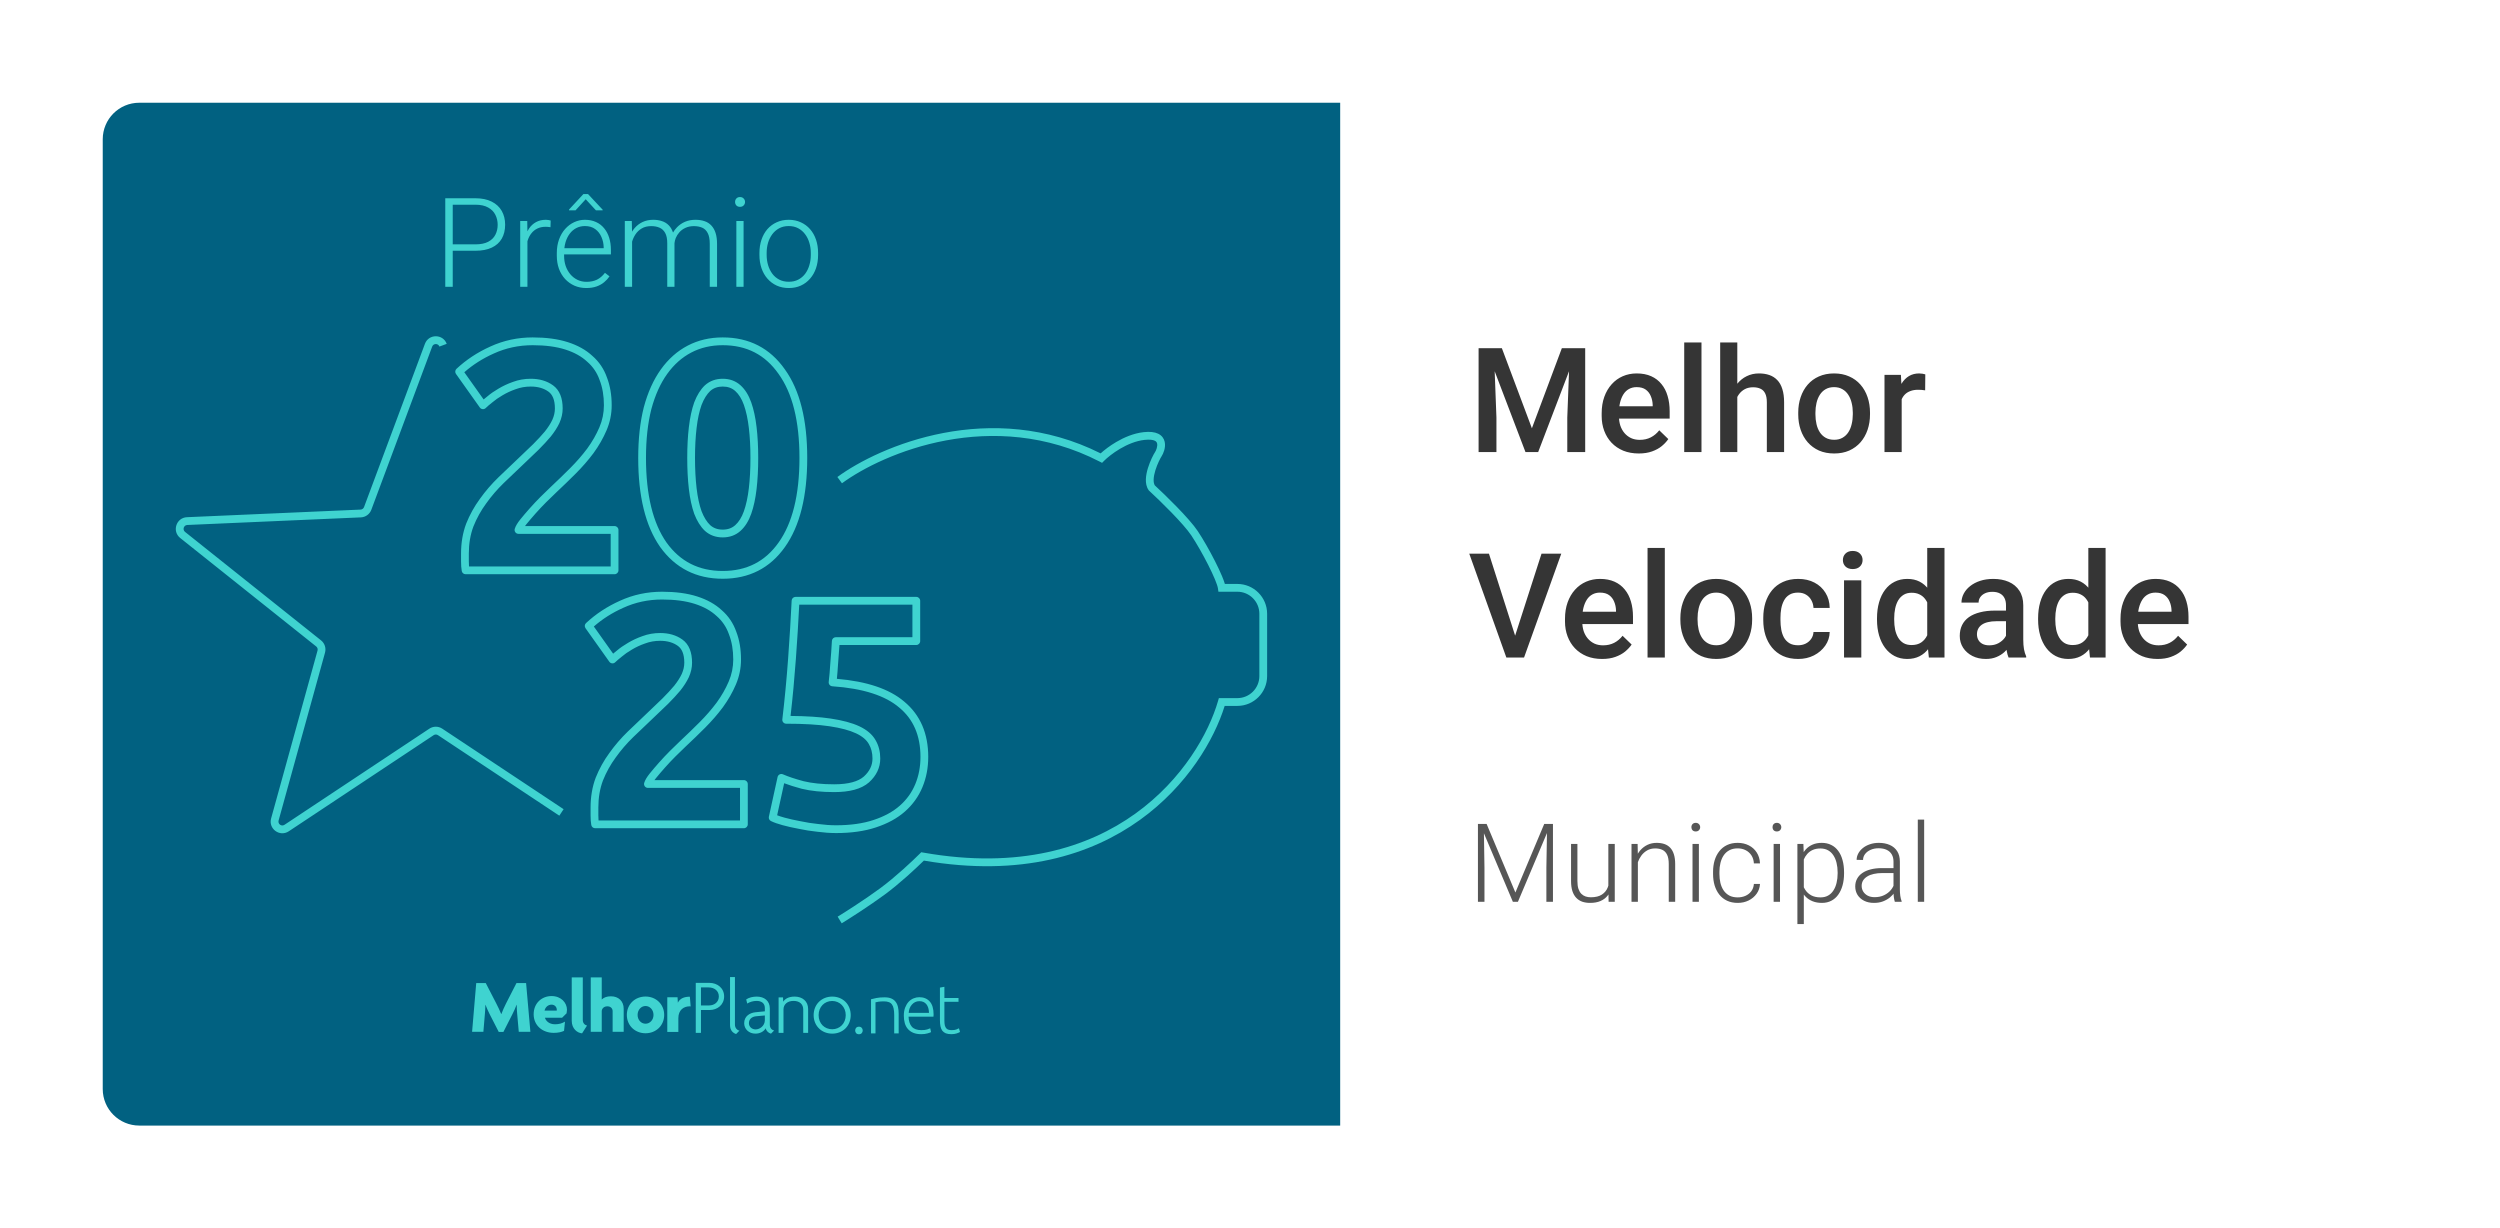
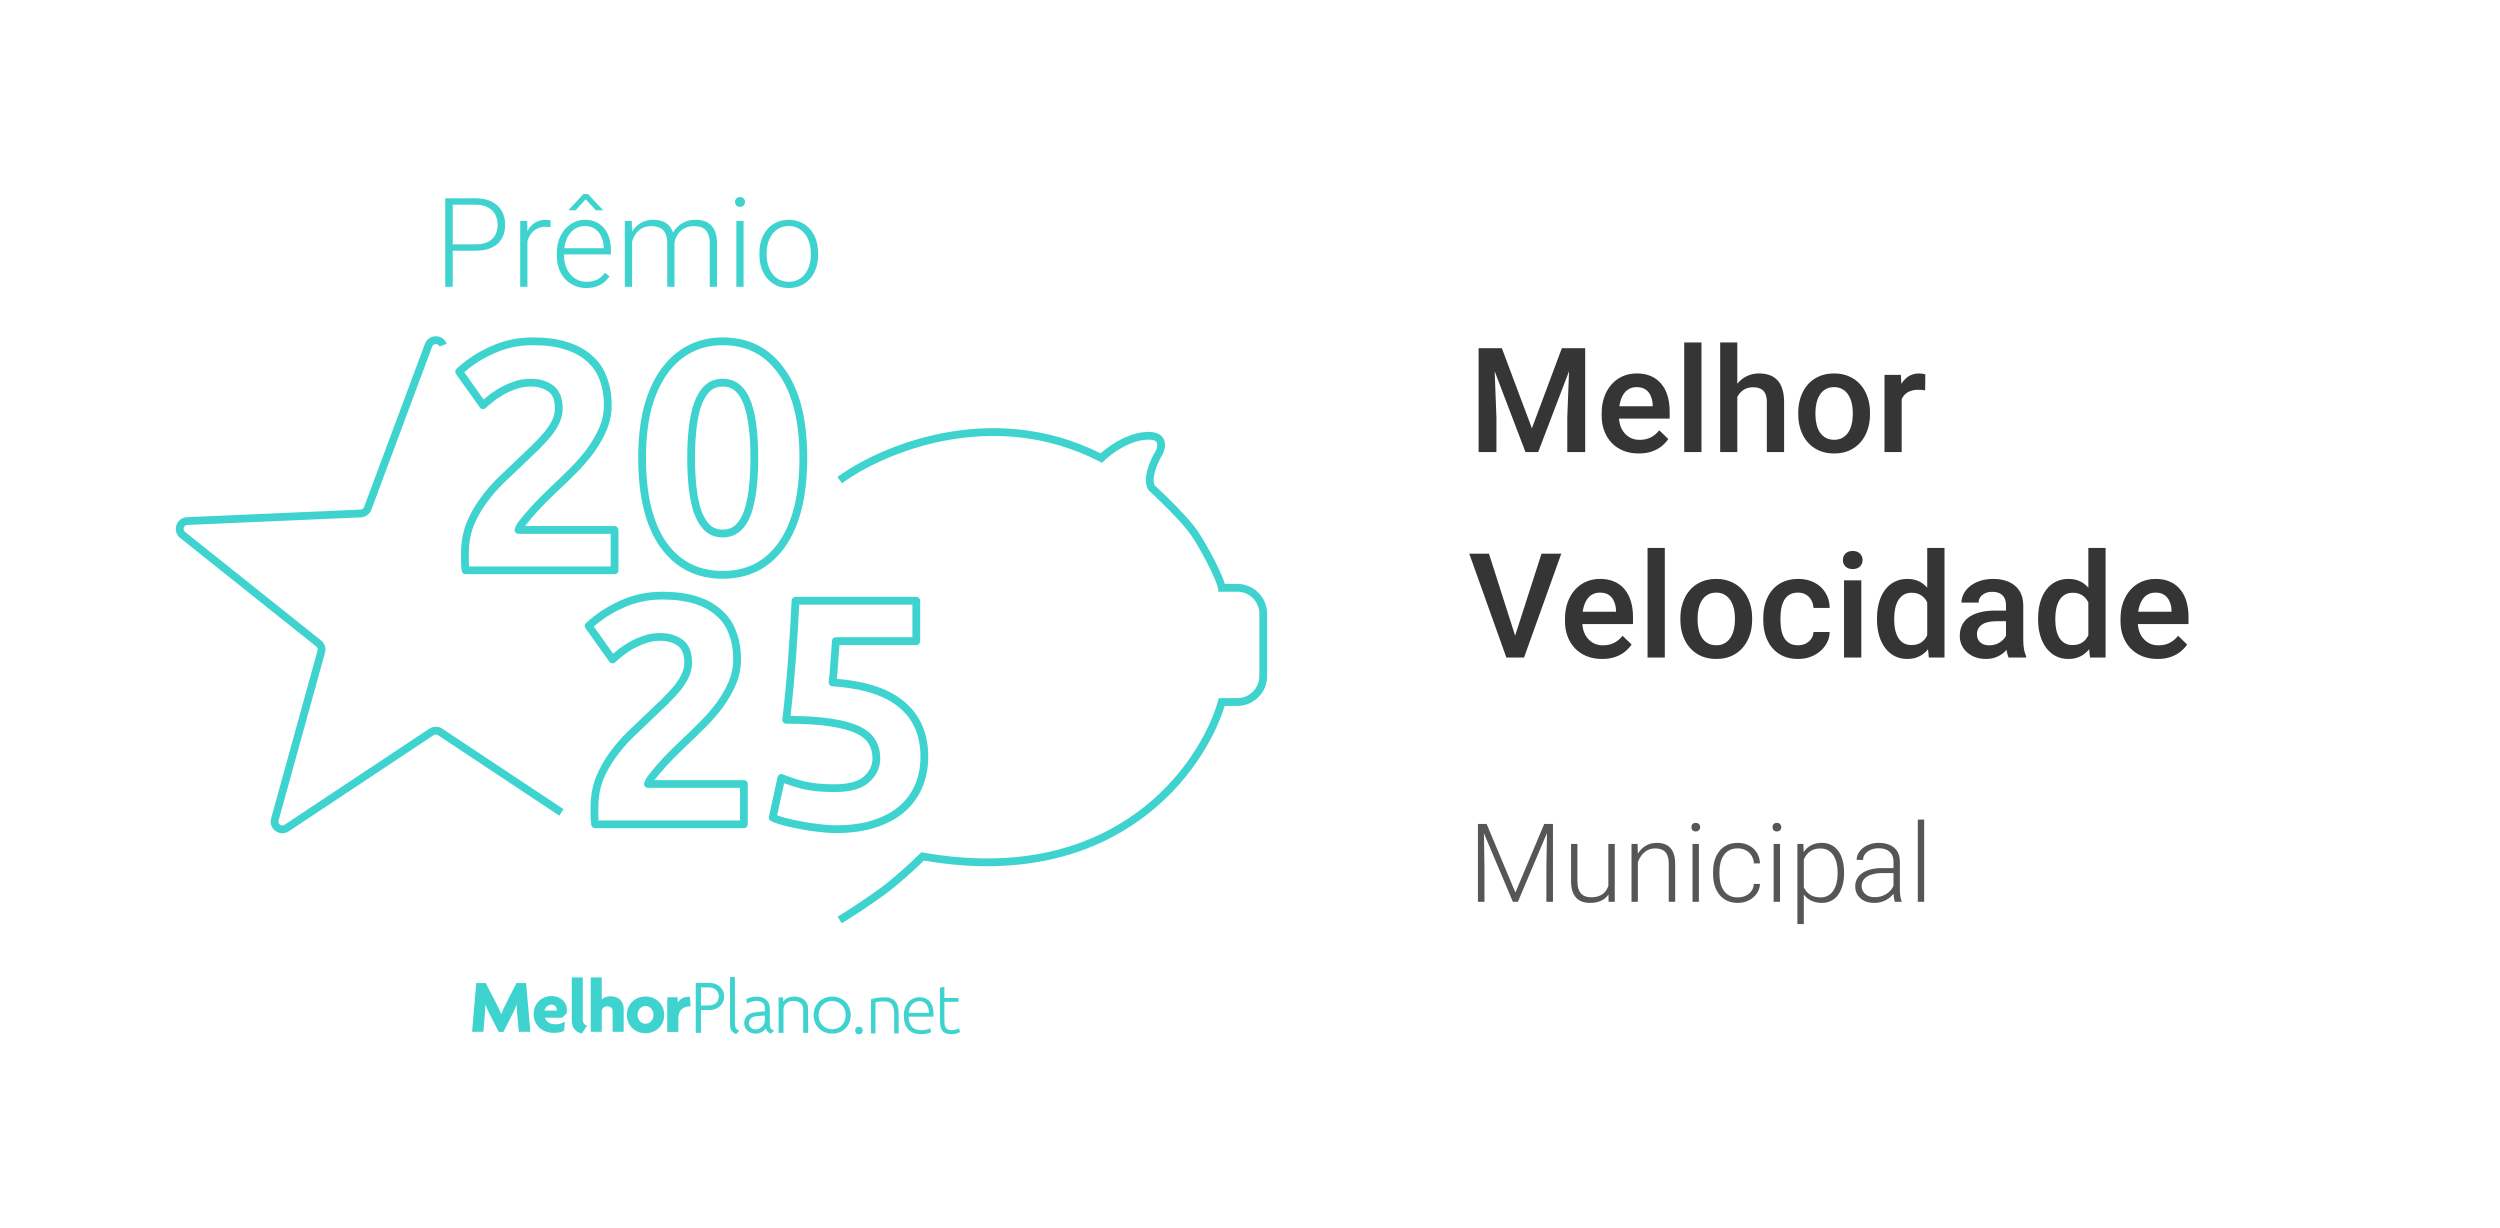
<svg xmlns="http://www.w3.org/2000/svg" width="1095" height="538" viewBox="0 0 1095 538" fill="none">
  <g filter="url(#filter0_d_4050_4606)">
    <rect x="45" y="44" width="1005" height="448" rx="16" fill="white" />
-     <path d="M45 60C45 51.163 52.163 44 61 44H587.001V492H61C52.163 492 45 484.837 45 476V60Z" fill="#016181" />
    <path fill-rule="evenodd" clip-rule="evenodd" d="M251.594 124.119C253.172 124.811 254.901 125.158 256.78 125.158C258.5 125.158 260.007 124.927 261.302 124.465C262.596 124.003 263.704 123.382 264.626 122.6C265.566 121.819 266.346 120.966 266.966 120.043L264.972 118.498C263.926 119.865 262.747 120.869 261.435 121.508C260.122 122.13 258.615 122.44 256.913 122.44C255.46 122.44 254.13 122.147 252.924 121.561C251.719 120.975 250.673 120.158 249.786 119.111C248.917 118.063 248.244 116.855 247.765 115.488C247.304 114.102 247.073 112.611 247.073 111.012V110.426H267.578V108.481C267.578 106.546 267.33 104.779 266.833 103.18C266.337 101.564 265.601 100.17 264.626 98.998C263.668 97.808 262.481 96.893 261.062 96.254C259.644 95.597 258.022 95.268 256.195 95.268C254.564 95.268 253.004 95.615 251.515 96.307C250.043 96.982 248.731 97.959 247.579 99.238C246.426 100.516 245.522 102.053 244.866 103.846C244.21 105.64 243.882 107.647 243.882 109.867V111.012C243.882 113.072 244.192 114.973 244.813 116.713C245.451 118.436 246.346 119.927 247.499 121.188C248.669 122.449 250.034 123.426 251.594 124.119ZM247.189 107.709C247.293 106.777 247.467 105.898 247.712 105.072C248.155 103.615 248.775 102.363 249.573 101.316C250.389 100.25 251.355 99.433 252.472 98.865C253.607 98.296 254.848 98.012 256.195 98.012C258.004 98.012 259.511 98.456 260.716 99.344C261.922 100.232 262.826 101.387 263.429 102.807C264.05 104.21 264.378 105.72 264.413 107.336V107.709H247.189ZM263.961 90.846L257.552 84H255.53L249.228 90.793V91.113H252.1L256.541 86.264L261.009 91.113H263.961V90.846ZM325.688 124.625V95.802H322.523V124.625H325.688ZM322.523 85.945C322.151 86.353 321.965 86.86 321.965 87.463C321.965 88.049 322.151 88.556 322.523 88.982C322.914 89.39 323.445 89.595 324.119 89.595C324.793 89.595 325.325 89.39 325.715 88.982C326.123 88.556 326.327 88.049 326.327 87.463C326.327 86.86 326.123 86.353 325.715 85.945C325.325 85.519 324.793 85.306 324.119 85.306C323.445 85.306 322.914 85.519 322.523 85.945ZM332.63 110.666V109.787C332.63 107.691 332.931 105.755 333.534 103.979C334.137 102.204 334.997 100.667 336.114 99.371C337.249 98.074 338.605 97.071 340.183 96.361C341.761 95.632 343.516 95.268 345.449 95.268C347.399 95.268 349.163 95.632 350.741 96.361C352.319 97.071 353.675 98.074 354.81 99.371C355.945 100.667 356.814 102.204 357.416 103.979C358.019 105.755 358.321 107.691 358.321 109.787V110.666C358.321 112.762 358.019 114.697 357.416 116.473C356.814 118.231 355.945 119.759 354.81 121.055C353.693 122.352 352.346 123.364 350.768 124.092C349.19 124.802 347.434 125.158 345.502 125.158C343.552 125.158 341.787 124.802 340.21 124.092C338.632 123.364 337.275 122.352 336.141 121.055C335.006 119.759 334.137 118.231 333.534 116.473C332.931 114.697 332.63 112.762 332.63 110.666ZM335.795 109.787V110.666C335.795 112.247 336.008 113.747 336.433 115.168C336.859 116.571 337.479 117.823 338.295 118.924C339.11 120.007 340.121 120.86 341.327 121.481C342.532 122.103 343.924 122.414 345.502 122.414C347.062 122.414 348.436 122.103 349.624 121.481C350.83 120.86 351.84 120.007 352.656 118.924C353.471 117.823 354.083 116.571 354.491 115.168C354.916 113.747 355.129 112.247 355.129 110.666V109.787C355.129 108.224 354.916 106.741 354.491 105.338C354.083 103.935 353.463 102.683 352.629 101.582C351.814 100.481 350.803 99.611 349.597 98.971C348.392 98.332 347.009 98.012 345.449 98.012C343.888 98.012 342.506 98.332 341.3 98.971C340.112 99.611 339.101 100.481 338.268 101.582C337.453 102.683 336.832 103.935 336.406 105.338C335.999 106.741 335.795 108.224 335.795 109.787ZM189.302 150.795C189.85 149.326 191.924 149.326 192.472 150.795L195.661 149.602C194.011 145.178 187.763 145.178 186.113 149.602L159.449 221.096C159.21 221.737 158.611 222.172 157.929 222.202L81.891 225.533C77.174 225.74 75.24 231.699 78.934 234.645L138.502 282.153C139.036 282.579 139.264 283.283 139.082 283.942L118.744 357.477C117.483 362.036 122.547 365.719 126.485 363.106L189.947 320.996C190.517 320.618 191.257 320.618 191.827 320.996L244.98 356.266L246.86 353.423L193.707 318.153C191.997 317.019 189.777 317.019 188.067 318.153L124.605 360.264C123.292 361.135 121.604 359.907 122.025 358.387L142.362 284.852C142.909 282.875 142.224 280.763 140.622 279.485L81.054 231.977C79.823 230.995 80.468 229.009 82.04 228.94L158.078 225.609C160.125 225.519 161.921 224.212 162.638 222.289L189.302 150.795ZM233.306 150.199C227.233 150.199 221.543 151.423 216.216 153.864L216.204 153.87C211.384 156.034 207.108 158.759 203.366 162.041L211.829 173.956C212.307 173.549 212.845 173.111 213.439 172.643C214.841 171.443 216.47 170.309 218.316 169.238C220.295 168.05 222.416 167.062 224.676 166.274C227.131 165.354 229.73 164.899 232.458 164.899C236.226 164.899 239.512 165.821 242.21 167.767C245.178 169.908 246.449 173.474 246.449 177.923C246.449 180.073 245.964 182.197 245.028 184.282L245.014 184.312C244.099 186.246 242.845 188.197 241.273 190.165C241.264 190.176 241.255 190.188 241.246 190.198C239.703 192.034 237.927 193.956 235.922 195.965L235.904 195.983L235.892 195.994C233.917 197.879 231.8 199.904 229.543 202.072C226.621 204.904 223.652 207.736 220.637 210.567C217.796 213.323 215.23 216.307 212.938 219.52L212.924 219.539C210.661 222.623 208.802 225.98 207.349 229.615C206.021 233.17 205.345 237.109 205.345 241.45V244.846C205.345 245.7 205.373 246.45 205.425 247.103H267.481V232.827H227.091C226.552 232.827 226.046 232.572 225.725 232.139C225.404 231.707 225.306 231.148 225.46 230.632C225.838 229.371 226.709 227.986 227.88 226.52L227.888 226.509C229.131 224.978 230.513 223.355 232.033 221.641C233.562 219.919 235.139 218.244 236.763 216.616C238.469 214.908 240.037 213.385 241.467 212.048L241.468 212.047C244.183 209.515 246.947 206.841 249.758 204.024C252.527 201.251 255.013 198.391 257.22 195.444C259.407 192.431 261.176 189.338 262.534 186.165C263.855 183.075 264.515 179.861 264.515 176.508C264.515 172.341 263.882 168.689 262.653 165.524C262.646 165.507 262.64 165.489 262.633 165.471C261.505 162.255 259.695 159.584 257.195 157.425C257.18 157.412 257.164 157.398 257.149 157.383C254.73 155.134 251.574 153.359 247.621 152.099C243.688 150.846 238.927 150.199 233.306 150.199ZM214.806 150.761C220.589 148.111 226.762 146.789 233.306 146.789C239.172 146.789 244.299 147.462 248.653 148.85C252.975 150.227 256.591 152.219 259.442 154.863C262.384 157.411 264.518 160.572 265.836 164.314C267.237 167.934 267.919 172.008 267.919 176.508C267.919 180.324 267.166 183.995 265.662 187.508C264.196 190.935 262.295 194.252 259.966 197.46L259.951 197.48C257.64 200.567 255.044 203.552 252.165 206.435C249.327 209.278 246.535 211.98 243.789 214.541C242.394 215.846 240.854 217.341 239.17 219.028C237.593 220.607 236.062 222.234 234.578 223.907C233.087 225.587 231.739 227.17 230.534 228.655C230.319 228.924 230.126 229.178 229.952 229.417H269.183C270.123 229.417 270.885 230.18 270.885 231.122V248.808C270.885 249.749 270.123 250.512 269.183 250.512H203.926C203.103 250.512 202.398 249.923 202.251 249.113C202.038 247.937 201.941 246.505 201.941 244.846V241.45C201.941 236.743 202.676 232.387 204.168 228.401C204.172 228.389 204.177 228.378 204.181 228.366C205.739 224.466 207.737 220.852 210.175 217.529C212.587 214.147 215.289 211.006 218.279 208.108L218.299 208.089C221.306 205.265 224.266 202.442 227.178 199.618L227.184 199.613C229.439 197.448 231.554 195.423 233.529 193.539C235.467 191.598 237.165 189.758 238.629 188.019C240.059 186.225 241.153 184.508 241.93 182.868C242.684 181.185 243.045 179.541 243.045 177.923C243.045 174.071 241.961 171.789 240.221 170.534C238.211 169.085 235.659 168.309 232.458 168.309C230.109 168.309 227.911 168.7 225.852 169.474L225.836 169.479L225.813 169.488C223.753 170.205 221.835 171.1 220.056 172.169L220.033 172.182C218.318 173.177 216.853 174.203 215.627 175.256C215.609 175.271 215.59 175.287 215.571 175.302C214.271 176.325 213.344 177.125 212.757 177.714C212.402 178.068 211.91 178.249 211.411 178.207C210.912 178.165 210.457 177.905 210.166 177.496L199.714 162.782C199.219 162.085 199.316 161.129 199.94 160.546C204.226 156.545 209.186 153.285 214.806 150.761ZM316.552 150.199C311.432 150.199 306.856 151.276 302.791 153.401C298.717 155.53 295.195 158.645 292.228 162.787C289.265 166.924 286.941 172.052 285.288 178.212C283.731 184.362 282.942 191.476 282.942 199.57C282.942 215.893 286.02 228.177 291.95 236.642C297.931 244.953 306.072 249.083 316.552 249.083C327.035 249.083 335.127 244.951 341.013 236.643L341.015 236.641C347.038 228.177 350.163 215.895 350.163 199.57C350.163 183.341 347.038 171.157 341.02 162.79L341.008 162.773C335.119 154.371 327.028 150.199 316.552 150.199ZM301.216 150.378C305.814 147.975 310.938 146.789 316.552 146.789C328.109 146.789 337.248 151.48 343.788 160.805C350.385 169.982 353.567 182.98 353.567 199.57C353.567 216.259 350.384 229.349 343.788 238.618C337.244 247.854 328.104 252.493 316.552 252.493C305.001 252.493 295.818 247.854 289.181 238.627L289.169 238.61C282.673 229.342 279.538 216.255 279.538 199.57C279.538 191.257 280.348 183.849 281.991 177.362L281.997 177.339C283.734 170.864 286.212 165.338 289.462 160.8C292.71 156.264 296.627 152.776 301.216 150.378ZM308.779 167.739C310.912 165.827 313.542 164.899 316.552 164.899C319.563 164.899 322.193 165.827 324.326 167.739C326.381 169.58 327.929 172.113 329.033 175.23C330.122 178.306 330.898 181.927 331.379 186.072C331.859 190.113 332.097 194.614 332.097 199.57C332.097 204.528 331.859 209.076 331.379 213.208C330.898 217.354 330.122 220.976 329.033 224.052C327.929 227.169 326.381 229.702 324.326 231.543C322.193 233.455 319.563 234.383 316.552 234.383C313.542 234.383 310.912 233.455 308.779 231.543C308.767 231.533 308.756 231.523 308.745 231.512C306.814 229.686 305.281 227.181 304.089 224.097L304.08 224.075L304.072 224.052C302.983 220.976 302.207 217.354 301.726 213.208C301.246 209.076 301.008 204.528 301.008 199.57C301.008 194.614 301.246 190.113 301.726 186.072C302.207 181.927 302.983 178.306 304.072 175.23L304.078 175.215L304.081 175.205L304.089 175.185C305.281 172.101 306.814 169.596 308.745 167.77C308.756 167.759 308.767 167.749 308.779 167.739ZM311.066 170.265C309.617 171.641 308.335 173.651 307.272 176.393C306.294 179.161 305.566 182.512 305.107 186.467L305.106 186.472C304.645 190.354 304.412 194.718 304.412 199.57C304.412 204.422 304.645 208.835 305.107 212.815C305.566 216.77 306.294 220.121 307.272 222.889C308.335 225.631 309.618 227.641 311.066 229.018C312.508 230.303 314.299 230.973 316.552 230.973C318.815 230.973 320.611 230.298 322.056 229.002C323.58 227.637 324.857 225.642 325.825 222.911C326.807 220.139 327.538 216.781 327.998 212.815C328.46 208.835 328.693 204.422 328.693 199.57C328.693 194.718 328.46 190.354 327.999 186.472L327.998 186.467C327.538 182.501 326.807 179.143 325.825 176.371C324.857 173.64 323.58 171.645 322.056 170.28C320.611 168.984 318.815 168.309 316.552 168.309C314.299 168.309 312.508 168.979 311.066 170.265ZM289.996 261.586C283.932 261.586 278.25 262.808 272.932 265.246L272.92 265.252C268.108 267.413 263.838 270.133 260.101 273.41L268.55 285.305C269.027 284.899 269.563 284.463 270.156 283.995C271.556 282.797 273.183 281.665 275.027 280.595C277.003 279.408 279.121 278.422 281.378 277.635C283.83 276.716 286.425 276.262 289.15 276.262C292.913 276.262 296.195 277.183 298.89 279.126C301.855 281.265 303.124 284.827 303.124 289.27C303.124 291.417 302.64 293.539 301.705 295.621L301.691 295.651C300.777 297.583 299.525 299.531 297.955 301.497L297.945 301.51L297.928 301.53C296.387 303.363 294.613 305.283 292.611 307.289L292.6 307.3L292.581 307.318C290.608 309.2 288.495 311.223 286.24 313.387C283.322 316.215 280.358 319.043 277.347 321.871C274.51 324.623 271.947 327.602 269.659 330.811L269.645 330.83C267.385 333.909 265.529 337.262 264.078 340.892C262.752 344.441 262.077 348.375 262.077 352.71V356.1C262.077 356.952 262.105 357.701 262.157 358.352H324.122V344.1H283.79C283.252 344.1 282.746 343.845 282.424 343.413C282.103 342.981 282.005 342.422 282.16 341.905C282.537 340.646 283.407 339.263 284.577 337.798L284.585 337.788C285.826 336.258 287.206 334.638 288.724 332.926C290.251 331.206 291.825 329.533 293.448 327.908C295.151 326.202 296.717 324.681 298.145 323.346L298.146 323.345C300.857 320.816 303.617 318.146 306.425 315.333C309.189 312.565 311.672 309.709 313.876 306.767C316.06 303.757 317.826 300.668 319.182 297.5C320.502 294.415 321.16 291.205 321.16 287.857C321.16 283.696 320.528 280.049 319.301 276.889C319.294 276.871 319.288 276.854 319.282 276.836C318.155 273.625 316.348 270.958 313.852 268.802C313.844 268.795 313.835 268.788 313.827 268.781L313.805 268.76C311.39 266.514 308.239 264.742 304.291 263.484C300.364 262.232 295.61 261.586 289.996 261.586ZM271.522 262.143C277.298 259.496 283.462 258.176 289.996 258.176C295.855 258.176 300.975 258.849 305.323 260.235C309.639 261.61 313.251 263.599 316.098 266.24C319.037 268.785 321.168 271.942 322.484 275.679C323.883 279.294 324.564 283.363 324.564 287.857C324.564 291.668 323.812 295.334 322.311 298.843C320.847 302.265 318.948 305.578 316.622 308.782L316.607 308.802C314.299 311.884 311.706 314.865 308.832 317.745C305.998 320.583 303.21 323.281 300.467 325.839C299.074 327.142 297.537 328.635 295.855 330.319C294.28 331.897 292.751 333.521 291.269 335.192C289.78 336.87 288.434 338.45 287.231 339.933C287.017 340.201 286.825 340.453 286.653 340.69H325.824C326.764 340.69 327.526 341.454 327.526 342.395V360.057C327.526 360.998 326.764 361.762 325.824 361.762H260.657C259.834 361.762 259.13 361.172 258.982 360.362C258.769 359.187 258.673 357.757 258.673 356.1V352.71C258.673 348.009 259.407 343.659 260.897 339.677L260.901 339.666L260.91 339.643C262.466 335.748 264.461 332.139 266.896 328.82C269.305 325.443 272.003 322.306 274.989 319.411L275.009 319.393C278.012 316.573 280.967 313.753 283.876 310.934L283.882 310.928C286.134 308.766 288.246 306.744 290.218 304.863C292.153 302.924 293.849 301.087 295.31 299.35C296.739 297.559 297.831 295.845 298.607 294.206C299.36 292.526 299.72 290.885 299.72 289.27C299.72 285.424 298.638 283.146 296.901 281.893C294.894 280.446 292.346 279.671 289.15 279.671C286.804 279.671 284.61 280.062 282.554 280.834C282.541 280.839 282.528 280.844 282.515 280.848C280.458 281.565 278.543 282.458 276.767 283.526L276.744 283.539C275.031 284.533 273.568 285.557 272.344 286.608C272.325 286.624 272.307 286.639 272.288 286.654C270.99 287.676 270.064 288.475 269.478 289.062C269.123 289.417 268.631 289.598 268.132 289.556C267.633 289.514 267.178 289.254 266.887 288.845L256.449 274.151C255.954 273.454 256.051 272.498 256.676 271.915C260.956 267.92 265.909 264.664 271.522 262.143ZM346.744 262.061C346.787 261.152 347.535 260.437 348.444 260.437H401.339C402.279 260.437 403.041 261.2 403.041 262.142V279.803C403.041 280.745 402.279 281.508 401.339 281.508H367.682C367.511 284.345 367.306 287.115 367.068 289.82C366.924 292.2 366.752 294.368 366.551 296.323C379.561 297.428 389.493 300.69 396.088 306.333C403.113 312.168 406.568 320.31 406.568 330.527C406.568 335.254 405.731 339.669 404.04 343.755C402.34 347.862 399.787 351.418 396.4 354.412C392.998 357.419 388.74 359.734 383.677 361.393C378.667 363.065 372.837 363.881 366.217 363.881C363.602 363.881 360.854 363.687 357.976 363.304C355.206 363.016 352.482 362.585 349.803 362.011C347.236 361.535 344.893 361.008 342.777 360.43C340.664 359.853 338.942 359.253 337.668 358.614C336.971 358.265 336.599 357.487 336.766 356.724L340.575 339.345C340.684 338.846 341.011 338.422 341.466 338.191C341.921 337.959 342.456 337.944 342.923 338.15C345.16 339.136 348.166 340.145 351.969 341.167C355.652 342.065 360.111 342.527 365.37 342.527C371.696 342.527 375.89 341.277 378.346 339.142C380.947 336.784 382.146 334.167 382.146 331.233C382.146 328.765 381.597 326.67 380.549 324.895L380.533 324.866C379.535 323.097 377.741 321.515 374.945 320.202C372.144 318.887 368.28 317.836 363.287 317.095C358.322 316.358 352.018 315.983 344.353 315.983C343.867 315.983 343.404 315.775 343.081 315.411C342.758 315.047 342.606 314.562 342.663 314.078C343.694 305.344 344.538 296.468 345.195 287.45C345.852 278.42 346.368 269.957 346.744 262.061ZM350.065 263.847C349.696 271.308 349.204 279.259 348.59 287.698C347.977 296.114 347.202 304.408 346.264 312.581C353.182 312.639 359.028 313.016 363.786 313.722C368.949 314.488 373.173 315.604 376.39 317.115C379.606 318.625 382.041 320.617 383.488 323.174C384.88 325.539 385.551 328.244 385.551 331.233C385.551 335.266 383.838 338.768 380.617 341.682L380.594 341.703C377.218 344.648 372.012 345.937 365.37 345.937C359.918 345.937 355.168 345.459 351.144 344.475C351.131 344.472 351.118 344.469 351.106 344.466C348.15 343.672 345.6 342.869 343.466 342.055L340.391 356.089C341.261 356.427 342.349 356.779 343.673 357.14C345.688 357.691 347.945 358.199 350.446 358.663C350.462 358.666 350.478 358.669 350.493 358.672C353.065 359.224 355.685 359.639 358.352 359.915C358.368 359.917 358.385 359.919 358.402 359.921C361.157 360.289 363.761 360.471 366.217 360.471C372.571 360.471 378.024 359.686 382.605 358.157L382.614 358.154C387.329 356.61 391.156 354.499 394.148 351.855C397.155 349.197 399.398 346.066 400.896 342.449C402.402 338.81 403.164 334.842 403.164 330.527C403.164 321.156 400.039 314.041 393.906 308.95L393.886 308.933C387.799 303.72 378.119 300.52 364.549 299.589C364.083 299.558 363.651 299.336 363.354 298.976C363.057 298.616 362.92 298.149 362.975 297.685C363.252 295.372 363.485 292.675 363.671 289.591L363.673 289.562L363.675 289.544C363.955 286.361 364.189 283.082 364.376 279.709C364.426 278.805 365.172 278.098 366.076 278.098H399.637V263.847H350.065ZM481.601 201.157C434.745 177.019 386.85 197.429 368.779 210.678L366.769 207.926C385.249 194.377 433.968 173.474 482.079 197.576C483.676 196.127 486.046 194.284 488.878 192.616C492.301 190.6 496.506 188.776 500.914 188.285C503.621 187.984 505.726 188.212 507.287 188.969C508.939 189.771 509.821 191.09 510.139 192.522C510.438 193.869 510.225 195.231 509.917 196.29C509.606 197.359 509.146 198.3 508.759 198.882C508.289 199.588 506.939 202.136 506.061 204.975C505.625 206.386 505.332 207.788 505.294 209.017C505.259 210.175 505.453 211.022 505.807 211.594C508.198 213.802 511.913 217.362 515.499 221.057C519.131 224.799 522.733 228.783 524.645 231.657C526.962 235.137 529.832 240.172 532.193 244.831C533.375 247.163 534.441 249.423 535.251 251.365C535.764 252.596 536.203 253.762 536.495 254.766H541.952C549.158 254.766 555.001 260.618 555.001 267.837V295.116C555.001 302.335 549.158 308.187 541.952 308.187H536.41C531.867 322.836 520.178 343.103 499.315 358.105C477.952 373.466 447.074 383.233 404.658 375.941C401.258 379.29 393.979 386.072 387.503 390.829C380.641 395.87 372.086 401.316 368.661 403.412L366.886 400.502C370.27 398.431 378.736 393.041 385.49 388.08C392.197 383.153 399.881 375.91 402.881 372.905L403.508 372.277L404.38 372.431C446.393 379.858 476.608 370.235 497.329 355.335C518.105 340.396 529.443 320.074 533.508 306.008L533.864 304.777H541.952C547.278 304.777 551.597 300.452 551.597 295.116V267.837C551.597 262.502 547.278 258.176 541.952 258.176H533.667L533.458 256.712C533.35 255.955 532.899 254.57 532.11 252.68C531.342 250.839 530.316 248.659 529.158 246.374C526.838 241.798 524.035 236.887 521.813 233.548C520.094 230.966 516.698 227.183 513.058 223.433C509.448 219.714 505.698 216.127 503.354 213.966L503.224 213.847L503.121 213.703C502.109 212.284 501.842 210.542 501.892 208.912C501.943 207.264 502.323 205.54 502.809 203.967C503.776 200.839 505.262 197.989 505.927 196.99C506.107 196.719 506.427 196.098 506.648 195.337C506.872 194.567 506.943 193.833 506.816 193.262C506.708 192.777 506.456 192.355 505.803 192.038C505.059 191.677 503.689 191.407 501.29 191.674C497.528 192.093 493.791 193.678 490.604 195.555C487.422 197.429 484.899 199.528 483.583 200.846L482.705 201.726L481.601 201.157ZM227.222 450.936L226.525 443.071C226.421 441.84 226.316 440.506 226.316 439.107H226.247C225.74 440.489 225.146 441.838 224.47 443.145L220.499 450.976H218.443L214.438 443.14C213.776 441.838 213.183 440.502 212.661 439.137H212.591C212.591 440.542 212.486 441.84 212.382 443.071L211.72 450.936H206.773L208.585 429.586H212.766L217.398 438.575C218.026 439.805 218.965 441.735 219.523 443.14H219.593C220.115 441.735 220.882 440.05 221.614 438.575L226.212 429.586H230.427L232.309 450.936H227.222ZM246.21 444.757L248.161 442.825C248.26 442.327 248.319 441.822 248.337 441.314C248.337 438.189 245.76 435.274 241.579 435.274C237.365 435.274 233.741 438.325 233.741 443.246C233.741 448.197 237.643 451.394 242.555 451.394C244.541 451.394 246.004 451.008 247.049 450.516L247.464 446.478C246.175 447.25 244.851 447.636 243.11 447.636C240.462 447.636 239.034 446.091 238.685 444.757H246.21ZM238.51 441.629C238.864 440.086 240.113 439.032 241.576 439.032C242.97 439.032 243.876 440.086 243.876 441.278C243.884 441.396 243.872 441.515 243.841 441.629H238.51ZM254.951 451.603C252.931 451.467 250.422 449.638 250.422 446.126V427.092H255.264V445.739C255.264 447.178 256.136 447.952 257.111 448.2L254.951 451.603ZM268.331 441.876V450.936L273.174 450.937V440.822C273.174 437.487 270.874 435.38 267.6 435.38C265.789 435.38 264.534 435.871 263.559 436.784V427.092H258.751V450.936H263.559V441.947C263.559 440.752 264.534 439.769 266.033 439.769C267.565 439.769 268.331 440.782 268.331 441.876ZM302.1 439.766C299.523 439.766 297.118 441.31 297.118 444.96V450.975H292.269V435.801H296.762L296.898 438.19C297.839 436.292 299.685 435.555 302.158 435.555L302.507 439.803C302.374 439.765 302.236 439.753 302.1 439.766ZM274.555 443.541C274.555 448.258 278.204 451.569 282.749 451.569C287.262 451.569 290.912 448.258 290.912 443.541C290.912 438.794 287.262 435.483 282.749 435.483C278.204 435.483 274.555 438.794 274.555 443.541ZM279.267 443.541C279.267 441.271 280.858 439.63 282.749 439.63C284.61 439.63 286.237 441.271 286.237 443.541C286.237 445.782 284.61 447.388 282.749 447.388C280.858 447.388 279.267 445.783 279.267 443.541ZM310.937 441.374H307.023V451.392H304.742V429.503H310.801C314.101 429.503 317.166 431.697 317.166 435.437C317.166 439.177 314.101 441.374 310.937 441.374ZM310.427 431.492H307.023V439.384H310.564C312.843 439.384 314.85 437.942 314.85 435.437C314.846 432.967 312.843 431.492 310.427 431.492ZM319.756 426.963V447.995C319.756 450.499 321.223 451.521 322.411 451.905L323.875 450.431C322.819 450.19 321.901 449.229 321.901 447.753V426.963H319.756ZM335.378 449.367C334.565 450.844 332.792 451.735 330.886 451.735C327.993 451.735 325.951 449.712 325.951 447.172C325.951 444.084 328.368 442.643 330.886 442.368L335.003 441.958V440.482C335.003 438.558 333.676 437.394 331.363 437.394C329.897 437.394 328.334 437.875 327.277 438.558L326.835 436.741C328.026 435.921 329.729 435.511 331.465 435.511C334.765 435.511 337.182 437.365 337.182 440.692V447.801C337.182 449.345 338.101 450.168 339.088 450.339L337.693 451.746C336.637 451.496 335.616 450.566 335.378 449.367ZM331.226 444.118C329.218 444.289 328.026 445.485 328.026 447.172C328.026 448.715 329.32 449.883 330.954 449.883C332.792 449.883 335.003 448.304 335.003 445.869V443.775L331.226 444.118ZM347.559 437.393C350.323 437.393 351.814 438.938 351.814 441.134V451.393H353.958V440.927C353.958 437.53 351.439 435.506 348.07 435.506C345.339 435.506 343.848 436.535 343.034 437.737L342.964 435.849H341.024V451.393H343.168V441.134C343.168 438.938 344.87 437.393 347.559 437.393ZM364.51 451.735C359.916 451.735 356.374 448.372 356.374 443.638C356.374 438.87 359.915 435.506 364.51 435.506C369.138 435.506 372.611 438.87 372.611 443.638C372.614 448.379 369.138 451.735 364.51 451.735ZM364.51 437.428C361.14 437.428 358.553 440.002 358.553 443.638C358.553 447.31 361.14 449.813 364.51 449.813C367.777 449.813 370.432 447.31 370.432 443.638C370.432 440.002 367.777 437.428 364.51 437.428ZM419.83 436.131H413.643V431.211L411.691 431.571V445.85C411.691 446.89 411.771 447.79 411.931 448.55C412.091 449.31 412.362 449.95 412.742 450.47C413.142 450.97 413.663 451.35 414.304 451.61C414.965 451.85 415.776 451.97 416.737 451.97C417.558 451.97 418.318 451.86 419.019 451.64C419.72 451.4 420.211 451.19 420.491 451.01L420.01 449.39C419.73 449.55 419.34 449.73 418.839 449.93C418.338 450.11 417.678 450.2 416.857 450.2C416.376 450.2 415.936 450.15 415.535 450.05C415.135 449.95 414.794 449.75 414.514 449.45C414.234 449.15 414.013 448.73 413.853 448.19C413.713 447.63 413.643 446.91 413.643 446.03V437.781H419.83V436.131ZM395.877 443.871C395.877 442.511 396.067 441.331 396.447 440.331C396.848 439.311 397.358 438.461 397.979 437.781C398.62 437.101 399.341 436.601 400.142 436.281C400.962 435.941 401.803 435.771 402.664 435.771C404.567 435.771 406.078 436.391 407.2 437.631C408.341 438.871 408.912 440.781 408.912 443.361C408.912 443.521 408.902 443.681 408.882 443.841C408.882 444.001 408.872 444.151 408.852 444.291H397.949C398.009 446.19 398.48 447.65 399.361 448.67C400.242 449.69 401.643 450.2 403.565 450.2C404.627 450.2 405.468 450.1 406.088 449.9C406.709 449.7 407.16 449.53 407.44 449.39L407.8 451.07C407.52 451.23 406.989 451.42 406.208 451.64C405.448 451.86 404.547 451.97 403.505 451.97C402.144 451.97 400.982 451.77 400.021 451.37C399.06 450.97 398.269 450.41 397.649 449.69C397.028 448.97 396.577 448.12 396.297 447.14C396.017 446.141 395.877 445.051 395.877 443.871ZM406.899 442.641C406.859 441.021 406.479 439.761 405.758 438.861C405.037 437.961 404.016 437.511 402.694 437.511C401.994 437.511 401.363 437.651 400.802 437.931C400.262 438.211 399.781 438.591 399.361 439.071C398.96 439.531 398.64 440.071 398.4 440.691C398.179 441.311 398.049 441.961 398.009 442.641H406.899ZM383.854 436.131C382.873 436.331 382.092 436.511 381.511 436.671V451.64H383.463V438.021C383.664 437.941 384.094 437.851 384.755 437.751C385.436 437.651 386.237 437.601 387.158 437.601C388.019 437.601 388.729 437.711 389.29 437.931C389.871 438.131 390.331 438.471 390.672 438.951C391.032 439.431 391.282 440.051 391.422 440.811C391.583 441.571 391.663 442.501 391.663 443.601V451.64H393.615V442.971C393.615 441.911 393.515 440.941 393.315 440.061C393.114 439.181 392.774 438.431 392.293 437.811C391.833 437.171 391.202 436.681 390.401 436.341C389.62 436.001 388.639 435.831 387.458 435.831C386.036 435.831 384.835 435.931 383.854 436.131ZM377.42 451.52C377.72 451.2 377.87 450.81 377.87 450.35C377.87 449.89 377.72 449.5 377.42 449.18C377.139 448.86 376.739 448.7 376.218 448.7C375.698 448.7 375.287 448.86 374.987 449.18C374.707 449.5 374.566 449.89 374.566 450.35C374.566 450.81 374.707 451.2 374.987 451.52C375.287 451.84 375.698 452 376.218 452C376.739 452 377.139 451.84 377.42 451.52ZM277.976 98.891C277.555 99.383 277.173 99.908 276.83 100.466L276.727 95.801H273.668V124.625H276.859V104.833C277.196 103.695 277.693 102.629 278.349 101.635C279.058 100.57 279.971 99.708 281.088 99.051C282.223 98.376 283.606 98.039 285.237 98.039C286.62 98.039 287.834 98.27 288.88 98.731C289.944 99.193 290.769 99.966 291.354 101.049C291.956 102.132 292.258 103.633 292.258 105.551V124.625H295.423V105.533C295.493 104.788 295.68 104.031 295.981 103.26C296.353 102.354 296.885 101.511 297.577 100.729C298.286 99.93 299.164 99.291 300.21 98.811C301.256 98.314 302.47 98.057 303.853 98.039C305.254 98.039 306.477 98.261 307.523 98.705C308.569 99.149 309.385 99.939 309.97 101.076C310.573 102.195 310.874 103.775 310.874 105.818V124.625H314.066V105.844C314.066 103.979 313.853 102.381 313.427 101.049C313.002 99.717 312.381 98.625 311.566 97.772C310.768 96.902 309.784 96.272 308.614 95.881C307.443 95.473 306.114 95.268 304.624 95.268C302.922 95.268 301.389 95.561 300.023 96.147C298.676 96.734 297.515 97.533 296.54 98.545C295.853 99.245 295.267 100.016 294.783 100.857C294.775 100.832 294.766 100.808 294.758 100.783C294.314 99.486 293.685 98.439 292.87 97.639C292.072 96.822 291.097 96.227 289.944 95.855C288.809 95.464 287.542 95.268 286.141 95.268C284.404 95.268 282.852 95.588 281.487 96.227C280.122 96.867 278.952 97.755 277.976 98.891ZM231.676 99.158C231.435 99.524 231.212 99.909 231.007 100.312L230.932 95.801H227.847V124.625H231.012V104.71C231.045 104.59 231.081 104.471 231.118 104.352C231.49 103.145 232.031 102.097 232.74 101.209C233.449 100.303 234.318 99.602 235.347 99.105C236.393 98.59 237.607 98.332 238.99 98.332C239.38 98.332 239.744 98.35 240.08 98.385C240.417 98.421 240.763 98.465 241.118 98.518L241.197 95.588C241.002 95.499 240.701 95.428 240.293 95.375C239.903 95.304 239.504 95.268 239.096 95.268C237.43 95.268 235.976 95.615 234.735 96.307C233.512 96.982 232.492 97.932 231.676 99.158ZM198.3 108.828H208.193C211.047 108.828 213.441 108.375 215.373 107.469C217.306 106.563 218.769 105.258 219.762 103.553C220.754 101.83 221.251 99.779 221.251 97.399C221.251 95.126 220.754 93.119 219.762 91.379C218.769 89.638 217.297 88.28 215.347 87.303C213.414 86.326 211.03 85.838 208.193 85.838H195.028V124.625H198.3V108.828ZM198.3 106.031H208.193C210.498 106.031 212.368 105.658 213.804 104.912C215.258 104.148 216.313 103.118 216.969 101.822C217.643 100.525 217.98 99.069 217.98 97.453C217.98 95.872 217.643 94.416 216.969 93.084C216.313 91.752 215.258 90.686 213.804 89.887C212.368 89.07 210.498 88.662 208.193 88.662H198.3V106.031Z" fill="#3FD3D0" />
    <path d="M650.813 151.5H657.813L670.969 186.594L684.094 151.5H691.094L673.719 197H668.157L650.813 151.5ZM647.626 151.5H654.282L655.438 181.875V197H647.626V151.5ZM687.626 151.5H694.313V197H686.469V181.875L687.626 151.5ZM717.782 197.625C715.282 197.625 713.022 197.219 711.001 196.406C709.001 195.573 707.292 194.417 705.876 192.938C704.48 191.458 703.407 189.719 702.657 187.719C701.907 185.719 701.532 183.563 701.532 181.25V180C701.532 177.354 701.917 174.958 702.688 172.813C703.459 170.667 704.532 168.833 705.907 167.313C707.282 165.771 708.907 164.594 710.782 163.781C712.657 162.969 714.688 162.563 716.876 162.563C719.292 162.563 721.407 162.969 723.219 163.781C725.032 164.594 726.532 165.74 727.719 167.219C728.928 168.677 729.824 170.417 730.407 172.438C731.011 174.458 731.313 176.688 731.313 179.125V182.344H705.188V176.938H723.876V176.344C723.834 174.99 723.563 173.719 723.063 172.531C722.584 171.344 721.844 170.386 720.844 169.656C719.844 168.927 718.511 168.563 716.844 168.563C715.594 168.563 714.48 168.833 713.501 169.375C712.542 169.896 711.74 170.656 711.094 171.656C710.449 172.656 709.949 173.865 709.594 175.281C709.261 176.677 709.094 178.25 709.094 180V181.25C709.094 182.729 709.292 184.104 709.688 185.375C710.105 186.625 710.709 187.719 711.501 188.656C712.292 189.594 713.251 190.333 714.376 190.875C715.501 191.396 716.782 191.656 718.219 191.656C720.032 191.656 721.647 191.292 723.063 190.563C724.48 189.833 725.709 188.802 726.751 187.469L730.719 191.313C729.99 192.375 729.042 193.396 727.876 194.375C726.709 195.333 725.282 196.115 723.594 196.719C721.928 197.323 719.99 197.625 717.782 197.625ZM745.251 149V197H737.688V149H745.251ZM760.938 149V197H753.438V149H760.938ZM759.626 178.844L757.188 178.813C757.209 176.479 757.532 174.323 758.157 172.344C758.803 170.365 759.699 168.646 760.844 167.188C762.011 165.708 763.407 164.573 765.032 163.781C766.657 162.969 768.459 162.563 770.438 162.563C772.105 162.563 773.605 162.792 774.938 163.25C776.292 163.708 777.459 164.448 778.438 165.469C779.417 166.469 780.157 167.781 780.657 169.406C781.178 171.011 781.438 172.969 781.438 175.281V197H773.876V175.219C773.876 173.594 773.636 172.302 773.157 171.344C772.699 170.386 772.022 169.698 771.126 169.281C770.23 168.844 769.136 168.625 767.844 168.625C766.49 168.625 765.292 168.896 764.251 169.438C763.23 169.979 762.376 170.719 761.688 171.656C761.001 172.594 760.48 173.677 760.126 174.906C759.792 176.136 759.626 177.448 759.626 178.844ZM787.626 180.469V179.75C787.626 177.313 787.98 175.052 788.688 172.969C789.397 170.865 790.417 169.042 791.751 167.5C793.105 165.938 794.751 164.729 796.688 163.875C798.647 163 800.855 162.563 803.313 162.563C805.792 162.563 808.001 163 809.938 163.875C811.897 164.729 813.553 165.938 814.907 167.5C816.261 169.042 817.292 170.865 818.001 172.969C818.709 175.052 819.063 177.313 819.063 179.75V180.469C819.063 182.906 818.709 185.167 818.001 187.25C817.292 189.333 816.261 191.156 814.907 192.719C813.553 194.261 811.907 195.469 809.969 196.344C808.032 197.198 805.834 197.625 803.376 197.625C800.897 197.625 798.678 197.198 796.719 196.344C794.782 195.469 793.136 194.261 791.782 192.719C790.428 191.156 789.397 189.333 788.688 187.25C787.98 185.167 787.626 182.906 787.626 180.469ZM795.157 179.75V180.469C795.157 181.99 795.313 183.427 795.626 184.781C795.938 186.136 796.428 187.323 797.094 188.344C797.761 189.365 798.615 190.167 799.657 190.75C800.699 191.333 801.938 191.625 803.376 191.625C804.772 191.625 805.98 191.333 807.001 190.75C808.042 190.167 808.897 189.365 809.563 188.344C810.23 187.323 810.719 186.136 811.032 184.781C811.365 183.427 811.532 181.99 811.532 180.469V179.75C811.532 178.25 811.365 176.833 811.032 175.5C810.719 174.146 810.219 172.948 809.532 171.906C808.865 170.865 808.011 170.052 806.969 169.469C805.949 168.865 804.73 168.563 803.313 168.563C801.897 168.563 800.667 168.865 799.626 169.469C798.605 170.052 797.761 170.865 797.094 171.906C796.428 172.948 795.938 174.146 795.626 175.5C795.313 176.833 795.157 178.25 795.157 179.75ZM832.938 169.625V197H825.407V163.188H832.594L832.938 169.625ZM843.282 162.969L843.219 169.969C842.761 169.886 842.261 169.823 841.719 169.781C841.199 169.74 840.678 169.719 840.157 169.719C838.865 169.719 837.73 169.906 836.751 170.281C835.772 170.636 834.949 171.156 834.282 171.844C833.636 172.511 833.136 173.323 832.782 174.281C832.428 175.24 832.219 176.313 832.157 177.5L830.438 177.625C830.438 175.5 830.647 173.531 831.063 171.719C831.48 169.906 832.105 168.313 832.938 166.938C833.792 165.563 834.855 164.49 836.126 163.719C837.417 162.948 838.907 162.563 840.594 162.563C841.053 162.563 841.542 162.604 842.063 162.688C842.605 162.771 843.011 162.865 843.282 162.969ZM663.219 278.688L675.188 241.5H683.844L667.532 287H661.688L663.219 278.688ZM652.157 241.5L664.032 278.688L665.657 287H659.782L643.532 241.5H652.157ZM701.719 287.625C699.219 287.625 696.959 287.219 694.938 286.406C692.938 285.573 691.23 284.417 689.813 282.938C688.417 281.458 687.344 279.719 686.594 277.719C685.844 275.719 685.469 273.563 685.469 271.25V270C685.469 267.354 685.855 264.958 686.626 262.813C687.397 260.667 688.469 258.833 689.844 257.313C691.219 255.771 692.844 254.594 694.719 253.781C696.594 252.969 698.626 252.563 700.813 252.563C703.23 252.563 705.344 252.969 707.157 253.781C708.969 254.594 710.469 255.74 711.657 257.219C712.865 258.677 713.761 260.417 714.344 262.438C714.949 264.458 715.251 266.688 715.251 269.125V272.344H689.126V266.938H707.813V266.344C707.772 264.99 707.501 263.719 707.001 262.531C706.522 261.344 705.782 260.386 704.782 259.656C703.782 258.927 702.449 258.563 700.782 258.563C699.532 258.563 698.417 258.833 697.438 259.375C696.48 259.896 695.678 260.656 695.032 261.656C694.386 262.656 693.886 263.865 693.532 265.281C693.199 266.677 693.032 268.25 693.032 270V271.25C693.032 272.729 693.23 274.104 693.626 275.375C694.042 276.625 694.647 277.719 695.438 278.656C696.23 279.594 697.188 280.333 698.313 280.875C699.438 281.396 700.719 281.656 702.157 281.656C703.969 281.656 705.584 281.292 707.001 280.563C708.417 279.833 709.647 278.802 710.688 277.469L714.657 281.313C713.928 282.375 712.98 283.396 711.813 284.375C710.647 285.333 709.219 286.115 707.532 286.719C705.865 287.323 703.928 287.625 701.719 287.625ZM729.188 239V287H721.626V239H729.188ZM736.001 270.469V269.75C736.001 267.313 736.355 265.052 737.063 262.969C737.772 260.865 738.792 259.042 740.126 257.5C741.48 255.938 743.126 254.729 745.063 253.875C747.022 253 749.23 252.563 751.688 252.563C754.167 252.563 756.376 253 758.313 253.875C760.272 254.729 761.928 255.938 763.282 257.5C764.636 259.042 765.667 260.865 766.376 262.969C767.084 265.052 767.438 267.313 767.438 269.75V270.469C767.438 272.906 767.084 275.167 766.376 277.25C765.667 279.333 764.636 281.156 763.282 282.719C761.928 284.261 760.282 285.469 758.344 286.344C756.407 287.198 754.209 287.625 751.751 287.625C749.272 287.625 747.053 287.198 745.094 286.344C743.157 285.469 741.511 284.261 740.157 282.719C738.803 281.156 737.772 279.333 737.063 277.25C736.355 275.167 736.001 272.906 736.001 270.469ZM743.532 269.75V270.469C743.532 271.99 743.688 273.427 744.001 274.781C744.313 276.136 744.803 277.323 745.469 278.344C746.136 279.365 746.99 280.167 748.032 280.75C749.074 281.333 750.313 281.625 751.751 281.625C753.147 281.625 754.355 281.333 755.376 280.75C756.417 280.167 757.272 279.365 757.938 278.344C758.605 277.323 759.094 276.136 759.407 274.781C759.74 273.427 759.907 271.99 759.907 270.469V269.75C759.907 268.25 759.74 266.833 759.407 265.5C759.094 264.146 758.594 262.948 757.907 261.906C757.24 260.865 756.386 260.052 755.344 259.469C754.324 258.865 753.105 258.563 751.688 258.563C750.272 258.563 749.042 258.865 748.001 259.469C746.98 260.052 746.136 260.865 745.469 261.906C744.803 262.948 744.313 264.146 744.001 265.5C743.688 266.833 743.532 268.25 743.532 269.75ZM787.563 281.625C788.792 281.625 789.897 281.386 790.876 280.906C791.876 280.406 792.678 279.719 793.282 278.844C793.907 277.969 794.251 276.958 794.313 275.813H801.407C801.365 278 800.719 279.99 799.469 281.781C798.219 283.573 796.563 285 794.501 286.063C792.438 287.104 790.157 287.625 787.657 287.625C785.074 287.625 782.824 287.188 780.907 286.313C778.99 285.417 777.397 284.188 776.126 282.625C774.855 281.063 773.897 279.261 773.251 277.219C772.626 275.177 772.313 272.99 772.313 270.656V269.563C772.313 267.229 772.626 265.042 773.251 263C773.897 260.938 774.855 259.125 776.126 257.563C777.397 256 778.99 254.781 780.907 253.906C782.824 253.011 785.063 252.563 787.626 252.563C790.334 252.563 792.709 253.104 794.751 254.188C796.792 255.25 798.397 256.74 799.563 258.656C800.751 260.552 801.365 262.761 801.407 265.281H794.313C794.251 264.031 793.938 262.906 793.376 261.906C792.834 260.886 792.063 260.073 791.063 259.469C790.084 258.865 788.907 258.563 787.532 258.563C786.011 258.563 784.751 258.875 783.751 259.5C782.751 260.104 781.969 260.938 781.407 262C780.844 263.042 780.438 264.219 780.188 265.531C779.959 266.823 779.844 268.167 779.844 269.563V270.656C779.844 272.052 779.959 273.406 780.188 274.719C780.417 276.031 780.813 277.208 781.376 278.25C781.959 279.271 782.751 280.094 783.751 280.719C784.751 281.323 786.022 281.625 787.563 281.625ZM815.251 253.188V287H807.688V253.188H815.251ZM807.188 244.313C807.188 243.167 807.563 242.219 808.313 241.469C809.084 240.698 810.147 240.313 811.501 240.313C812.834 240.313 813.886 240.698 814.657 241.469C815.428 242.219 815.813 243.167 815.813 244.313C815.813 245.438 815.428 246.375 814.657 247.125C813.886 247.875 812.834 248.25 811.501 248.25C810.147 248.25 809.084 247.875 808.313 247.125C807.563 246.375 807.188 245.438 807.188 244.313ZM844.126 280V239H851.688V287H844.844L844.126 280ZM822.126 270.469V269.813C822.126 267.25 822.428 264.917 823.032 262.813C823.636 260.688 824.511 258.865 825.657 257.344C826.803 255.802 828.199 254.625 829.844 253.813C831.49 252.979 833.344 252.563 835.407 252.563C837.449 252.563 839.24 252.958 840.782 253.75C842.324 254.542 843.636 255.677 844.719 257.156C845.803 258.615 846.667 260.365 847.313 262.406C847.959 264.427 848.417 266.677 848.688 269.156V271.25C848.417 273.667 847.959 275.875 847.313 277.875C846.667 279.875 845.803 281.604 844.719 283.063C843.636 284.521 842.313 285.646 840.751 286.438C839.209 287.229 837.407 287.625 835.344 287.625C833.303 287.625 831.459 287.198 829.813 286.344C828.188 285.49 826.803 284.292 825.657 282.75C824.511 281.208 823.636 279.396 823.032 277.313C822.428 275.208 822.126 272.927 822.126 270.469ZM829.657 269.813V270.469C829.657 272.011 829.792 273.448 830.063 274.781C830.355 276.115 830.803 277.292 831.407 278.313C832.011 279.313 832.792 280.104 833.751 280.688C834.73 281.25 835.897 281.531 837.251 281.531C838.959 281.531 840.365 281.156 841.469 280.406C842.574 279.656 843.438 278.646 844.063 277.375C844.709 276.083 845.147 274.646 845.376 273.063V267.406C845.251 266.177 844.99 265.031 844.594 263.969C844.219 262.906 843.709 261.979 843.063 261.188C842.417 260.375 841.615 259.75 840.657 259.313C839.719 258.854 838.605 258.625 837.313 258.625C835.938 258.625 834.772 258.917 833.813 259.5C832.855 260.083 832.063 260.886 831.438 261.906C830.834 262.927 830.386 264.115 830.094 265.469C829.803 266.823 829.657 268.271 829.657 269.813ZM878.626 280.219V264.094C878.626 262.886 878.407 261.844 877.969 260.969C877.532 260.094 876.865 259.417 875.969 258.938C875.094 258.458 873.99 258.219 872.657 258.219C871.428 258.219 870.365 258.427 869.469 258.844C868.574 259.261 867.876 259.823 867.376 260.531C866.876 261.24 866.626 262.042 866.626 262.938H859.126C859.126 261.604 859.449 260.313 860.094 259.063C860.74 257.813 861.678 256.698 862.907 255.719C864.136 254.74 865.605 253.969 867.313 253.406C869.022 252.844 870.938 252.563 873.063 252.563C875.605 252.563 877.855 252.99 879.813 253.844C881.792 254.698 883.344 255.99 884.469 257.719C885.615 259.427 886.188 261.573 886.188 264.156V279.188C886.188 280.729 886.292 282.115 886.501 283.344C886.73 284.552 887.053 285.604 887.469 286.5V287H879.751C879.397 286.188 879.115 285.156 878.907 283.906C878.719 282.636 878.626 281.406 878.626 280.219ZM879.719 266.438L879.782 271.094H874.376C872.98 271.094 871.751 271.229 870.688 271.5C869.626 271.75 868.74 272.125 868.032 272.625C867.324 273.125 866.792 273.729 866.438 274.438C866.084 275.146 865.907 275.948 865.907 276.844C865.907 277.74 866.115 278.563 866.532 279.313C866.949 280.042 867.553 280.615 868.344 281.031C869.157 281.448 870.136 281.656 871.282 281.656C872.824 281.656 874.167 281.344 875.313 280.719C876.48 280.073 877.397 279.292 878.063 278.375C878.73 277.438 879.084 276.552 879.126 275.719L881.563 279.063C881.313 279.917 880.886 280.833 880.282 281.813C879.678 282.792 878.886 283.729 877.907 284.625C876.949 285.5 875.792 286.219 874.438 286.781C873.105 287.344 871.563 287.625 869.813 287.625C867.605 287.625 865.636 287.188 863.907 286.313C862.178 285.417 860.824 284.219 859.844 282.719C858.865 281.198 858.376 279.479 858.376 277.563C858.376 275.771 858.709 274.188 859.376 272.813C860.063 271.417 861.063 270.25 862.376 269.313C863.709 268.375 865.334 267.667 867.251 267.188C869.167 266.688 871.355 266.438 873.813 266.438H879.719ZM914.688 280V239H922.251V287H915.407L914.688 280ZM892.688 270.469V269.813C892.688 267.25 892.99 264.917 893.594 262.813C894.199 260.688 895.074 258.865 896.219 257.344C897.365 255.802 898.761 254.625 900.407 253.813C902.053 252.979 903.907 252.563 905.969 252.563C908.011 252.563 909.803 252.958 911.344 253.75C912.886 254.542 914.199 255.677 915.282 257.156C916.365 258.615 917.23 260.365 917.876 262.406C918.522 264.427 918.98 266.677 919.251 269.156V271.25C918.98 273.667 918.522 275.875 917.876 277.875C917.23 279.875 916.365 281.604 915.282 283.063C914.199 284.521 912.876 285.646 911.313 286.438C909.772 287.229 907.969 287.625 905.907 287.625C903.865 287.625 902.022 287.198 900.376 286.344C898.751 285.49 897.365 284.292 896.219 282.75C895.074 281.208 894.199 279.396 893.594 277.313C892.99 275.208 892.688 272.927 892.688 270.469ZM900.219 269.813V270.469C900.219 272.011 900.355 273.448 900.626 274.781C900.917 276.115 901.365 277.292 901.969 278.313C902.574 279.313 903.355 280.104 904.313 280.688C905.292 281.25 906.459 281.531 907.813 281.531C909.522 281.531 910.928 281.156 912.032 280.406C913.136 279.656 914.001 278.646 914.626 277.375C915.272 276.083 915.709 274.646 915.938 273.063V267.406C915.813 266.177 915.553 265.031 915.157 263.969C914.782 262.906 914.272 261.979 913.626 261.188C912.98 260.375 912.178 259.75 911.219 259.313C910.282 258.854 909.167 258.625 907.876 258.625C906.501 258.625 905.334 258.917 904.376 259.5C903.417 260.083 902.626 260.886 902.001 261.906C901.397 262.927 900.949 264.115 900.657 265.469C900.365 266.823 900.219 268.271 900.219 269.813ZM945.032 287.625C942.532 287.625 940.272 287.219 938.251 286.406C936.251 285.573 934.542 284.417 933.126 282.938C931.73 281.458 930.657 279.719 929.907 277.719C929.157 275.719 928.782 273.563 928.782 271.25V270C928.782 267.354 929.167 264.958 929.938 262.813C930.709 260.667 931.782 258.833 933.157 257.313C934.532 255.771 936.157 254.594 938.032 253.781C939.907 252.969 941.938 252.563 944.126 252.563C946.542 252.563 948.657 252.969 950.469 253.781C952.282 254.594 953.782 255.74 954.969 257.219C956.178 258.677 957.074 260.417 957.657 262.438C958.261 264.458 958.563 266.688 958.563 269.125V272.344H932.438V266.938H951.126V266.344C951.084 264.99 950.813 263.719 950.313 262.531C949.834 261.344 949.094 260.386 948.094 259.656C947.094 258.927 945.761 258.563 944.094 258.563C942.844 258.563 941.73 258.833 940.751 259.375C939.792 259.896 938.99 260.656 938.344 261.656C937.699 262.656 937.199 263.865 936.844 265.281C936.511 266.677 936.344 268.25 936.344 270V271.25C936.344 272.729 936.542 274.104 936.938 275.375C937.355 276.625 937.959 277.719 938.751 278.656C939.542 279.594 940.501 280.333 941.626 280.875C942.751 281.396 944.032 281.656 945.469 281.656C947.282 281.656 948.897 281.292 950.313 280.563C951.73 279.833 952.959 278.802 954.001 277.469L957.969 281.313C957.24 282.375 956.292 283.396 955.126 284.375C953.959 285.333 952.532 286.115 950.844 286.719C949.178 287.323 947.24 287.625 945.032 287.625Z" fill="#353535" />
    <path d="M648.227 359.875H651.134L663.743 389.922L676.376 359.875H679.259L664.844 394H662.641L648.227 359.875ZM647.337 359.875H649.891L650.196 379.094V394H647.337V359.875ZM677.641 359.875H680.196V394H677.313V379.094L677.641 359.875ZM704.454 388.141V368.641H707.266V394H704.571L704.454 388.141ZM704.969 383.453L706.423 383.406C706.423 385 706.235 386.469 705.86 387.813C705.485 389.156 704.899 390.328 704.102 391.328C703.305 392.328 702.274 393.102 701.009 393.649C699.743 394.195 698.219 394.469 696.438 394.469C695.204 394.469 694.071 394.297 693.04 393.953C692.024 393.594 691.149 393.031 690.415 392.266C689.68 391.5 689.11 390.508 688.704 389.289C688.313 388.07 688.118 386.594 688.118 384.859V368.641H690.907V384.906C690.907 386.266 691.055 387.399 691.352 388.305C691.665 389.211 692.087 389.938 692.618 390.484C693.165 391.031 693.79 391.422 694.493 391.656C695.196 391.891 695.954 392.008 696.766 392.008C698.829 392.008 700.454 391.609 701.641 390.813C702.844 390.016 703.696 388.969 704.196 387.672C704.712 386.359 704.969 384.953 704.969 383.453ZM717.391 374.055V394H714.602V368.641H717.274L717.391 374.055ZM716.759 379.75L715.516 379.047C715.61 377.547 715.915 376.141 716.43 374.828C716.946 373.516 717.641 372.359 718.516 371.359C719.407 370.359 720.446 369.578 721.634 369.016C722.837 368.453 724.165 368.172 725.618 368.172C726.884 368.172 728.016 368.344 729.016 368.688C730.016 369.031 730.868 369.578 731.571 370.328C732.274 371.078 732.805 372.039 733.165 373.211C733.54 374.383 733.727 375.813 733.727 377.5V394H730.915V377.477C730.915 375.727 730.673 374.359 730.188 373.375C729.704 372.375 729.016 371.664 728.126 371.242C727.235 370.82 726.18 370.609 724.962 370.609C723.618 370.609 722.438 370.906 721.423 371.5C720.423 372.078 719.579 372.836 718.891 373.774C718.219 374.695 717.704 375.688 717.344 376.75C716.985 377.797 716.79 378.797 716.759 379.75ZM744.11 368.641V394H741.321V368.641H744.11ZM740.829 361.305C740.829 360.774 740.993 360.328 741.321 359.969C741.665 359.594 742.134 359.406 742.727 359.406C743.321 359.406 743.79 359.594 744.134 359.969C744.493 360.328 744.673 360.774 744.673 361.305C744.673 361.82 744.493 362.266 744.134 362.641C743.79 363 743.321 363.18 742.727 363.18C742.134 363.18 741.665 363 741.321 362.641C740.993 362.266 740.829 361.82 740.829 361.305ZM761.126 392.055C762.313 392.055 763.423 391.836 764.454 391.399C765.501 390.945 766.36 390.281 767.032 389.406C767.719 388.516 768.11 387.43 768.204 386.149H770.876C770.798 387.758 770.305 389.195 769.399 390.461C768.509 391.711 767.337 392.695 765.884 393.414C764.446 394.117 762.86 394.469 761.126 394.469C759.36 394.469 757.798 394.149 756.438 393.508C755.094 392.867 753.969 391.977 753.063 390.836C752.157 389.68 751.469 388.336 751.001 386.805C750.548 385.258 750.321 383.594 750.321 381.813V380.828C750.321 379.047 750.548 377.391 751.001 375.859C751.469 374.313 752.157 372.969 753.063 371.828C753.969 370.672 755.094 369.774 756.438 369.133C757.782 368.492 759.337 368.172 761.102 368.172C762.915 368.172 764.54 368.539 765.977 369.274C767.43 370.008 768.587 371.047 769.446 372.391C770.321 373.734 770.798 375.328 770.876 377.172H768.204C768.126 375.813 767.766 374.641 767.126 373.656C766.485 372.672 765.641 371.914 764.594 371.383C763.548 370.852 762.384 370.586 761.102 370.586C759.665 370.586 758.438 370.867 757.423 371.43C756.407 371.977 755.579 372.734 754.938 373.703C754.313 374.656 753.852 375.75 753.555 376.984C753.259 378.203 753.11 379.484 753.11 380.828V381.813C753.11 383.172 753.251 384.469 753.532 385.703C753.829 386.922 754.29 388.008 754.915 388.961C755.555 389.914 756.384 390.672 757.399 391.234C758.43 391.781 759.673 392.055 761.126 392.055ZM779.641 368.641V394H776.852V368.641H779.641ZM776.36 361.305C776.36 360.774 776.524 360.328 776.852 359.969C777.196 359.594 777.665 359.406 778.259 359.406C778.852 359.406 779.321 359.594 779.665 359.969C780.024 360.328 780.204 360.774 780.204 361.305C780.204 361.82 780.024 362.266 779.665 362.641C779.321 363 778.852 363.18 778.259 363.18C777.665 363.18 777.196 363 776.852 362.641C776.524 362.266 776.36 361.82 776.36 361.305ZM790.071 373.516V403.75H787.259V368.641H789.884L790.071 373.516ZM807.696 381.086V381.578C807.696 383.469 807.477 385.203 807.04 386.781C806.602 388.359 805.969 389.727 805.141 390.883C804.329 392.024 803.321 392.906 802.118 393.531C800.915 394.156 799.548 394.469 798.016 394.469C796.501 394.469 795.149 394.234 793.962 393.766C792.774 393.297 791.751 392.633 790.891 391.774C790.048 390.899 789.368 389.883 788.852 388.727C788.352 387.555 788.001 386.274 787.798 384.883V378.391C788.032 376.859 788.415 375.469 788.946 374.219C789.477 372.969 790.157 371.891 790.985 370.984C791.829 370.078 792.829 369.383 793.985 368.899C795.141 368.414 796.462 368.172 797.946 368.172C799.493 368.172 800.868 368.477 802.071 369.086C803.29 369.68 804.313 370.547 805.141 371.688C805.985 372.813 806.618 374.172 807.04 375.766C807.477 377.344 807.696 379.117 807.696 381.086ZM804.884 381.578V381.086C804.884 379.602 804.727 378.227 804.415 376.961C804.118 375.695 803.657 374.594 803.032 373.656C802.423 372.703 801.641 371.961 800.688 371.43C799.751 370.899 798.634 370.633 797.337 370.633C795.993 370.633 794.844 370.859 793.891 371.313C792.954 371.75 792.173 372.336 791.548 373.07C790.923 373.789 790.43 374.578 790.071 375.438C789.712 376.297 789.446 377.141 789.274 377.969V385.445C789.571 386.633 790.048 387.734 790.704 388.75C791.36 389.75 792.235 390.555 793.329 391.164C794.438 391.758 795.79 392.055 797.384 392.055C798.665 392.055 799.774 391.789 800.712 391.258C801.649 390.727 802.423 389.984 803.032 389.031C803.657 388.078 804.118 386.969 804.415 385.703C804.727 384.438 804.884 383.063 804.884 381.578ZM829.352 389.453V376.375C829.352 375.172 829.102 374.133 828.602 373.258C828.102 372.383 827.368 371.711 826.399 371.242C825.43 370.774 824.235 370.539 822.813 370.539C821.501 370.539 820.329 370.774 819.298 371.242C818.282 371.695 817.477 372.313 816.884 373.094C816.305 373.859 816.016 374.711 816.016 375.649L813.204 375.625C813.204 374.672 813.438 373.75 813.907 372.859C814.376 371.969 815.04 371.172 815.899 370.469C816.759 369.766 817.782 369.211 818.969 368.805C820.173 368.383 821.493 368.172 822.93 368.172C824.743 368.172 826.337 368.477 827.712 369.086C829.102 369.695 830.188 370.609 830.969 371.828C831.751 373.047 832.141 374.578 832.141 376.422V388.68C832.141 389.555 832.204 390.461 832.329 391.399C832.469 392.336 832.665 393.109 832.915 393.719V394H829.938C829.751 393.438 829.602 392.734 829.493 391.891C829.399 391.031 829.352 390.219 829.352 389.453ZM830.009 379.234L830.055 381.391H824.548C823.11 381.391 821.821 381.524 820.68 381.789C819.555 382.039 818.602 382.414 817.821 382.914C817.04 383.399 816.438 383.984 816.016 384.672C815.61 385.359 815.407 386.141 815.407 387.016C815.407 387.922 815.634 388.75 816.087 389.5C816.555 390.25 817.212 390.852 818.055 391.305C818.915 391.742 819.93 391.961 821.102 391.961C822.665 391.961 824.04 391.672 825.227 391.094C826.43 390.516 827.423 389.758 828.204 388.82C828.985 387.883 829.509 386.859 829.774 385.75L830.993 387.367C830.79 388.149 830.415 388.953 829.868 389.781C829.337 390.594 828.641 391.359 827.782 392.078C826.923 392.781 825.907 393.359 824.735 393.813C823.579 394.25 822.266 394.469 820.798 394.469C819.141 394.469 817.696 394.156 816.462 393.531C815.243 392.906 814.29 392.055 813.602 390.977C812.93 389.883 812.594 388.649 812.594 387.274C812.594 386.024 812.86 384.906 813.391 383.922C813.923 382.922 814.688 382.078 815.688 381.391C816.704 380.688 817.923 380.156 819.344 379.797C820.782 379.422 822.391 379.234 824.173 379.234H830.009ZM842.782 358V394H839.993V358H842.782Z" fill="#565656" />
  </g>
  <defs>
    <filter id="filter0_d_4050_4606" x="0" y="0" width="1095" height="538" filterUnits="userSpaceOnUse" color-interpolation-filters="sRGB">
      <feFlood flood-opacity="0" result="BackgroundImageFix" />
      <feColorMatrix in="SourceAlpha" type="matrix" values="0 0 0 0 0 0 0 0 0 0 0 0 0 0 0 0 0 0 127 0" result="hardAlpha" />
      <feOffset dy="1" />
      <feGaussianBlur stdDeviation="22.5" />
      <feColorMatrix type="matrix" values="0 0 0 0 0 0 0 0 0 0 0 0 0 0 0 0 0 0 0.1 0" />
      <feBlend mode="normal" in2="BackgroundImageFix" result="effect1_dropShadow_4050_4606" />
      <feBlend mode="normal" in="SourceGraphic" in2="effect1_dropShadow_4050_4606" result="shape" />
    </filter>
  </defs>
</svg>